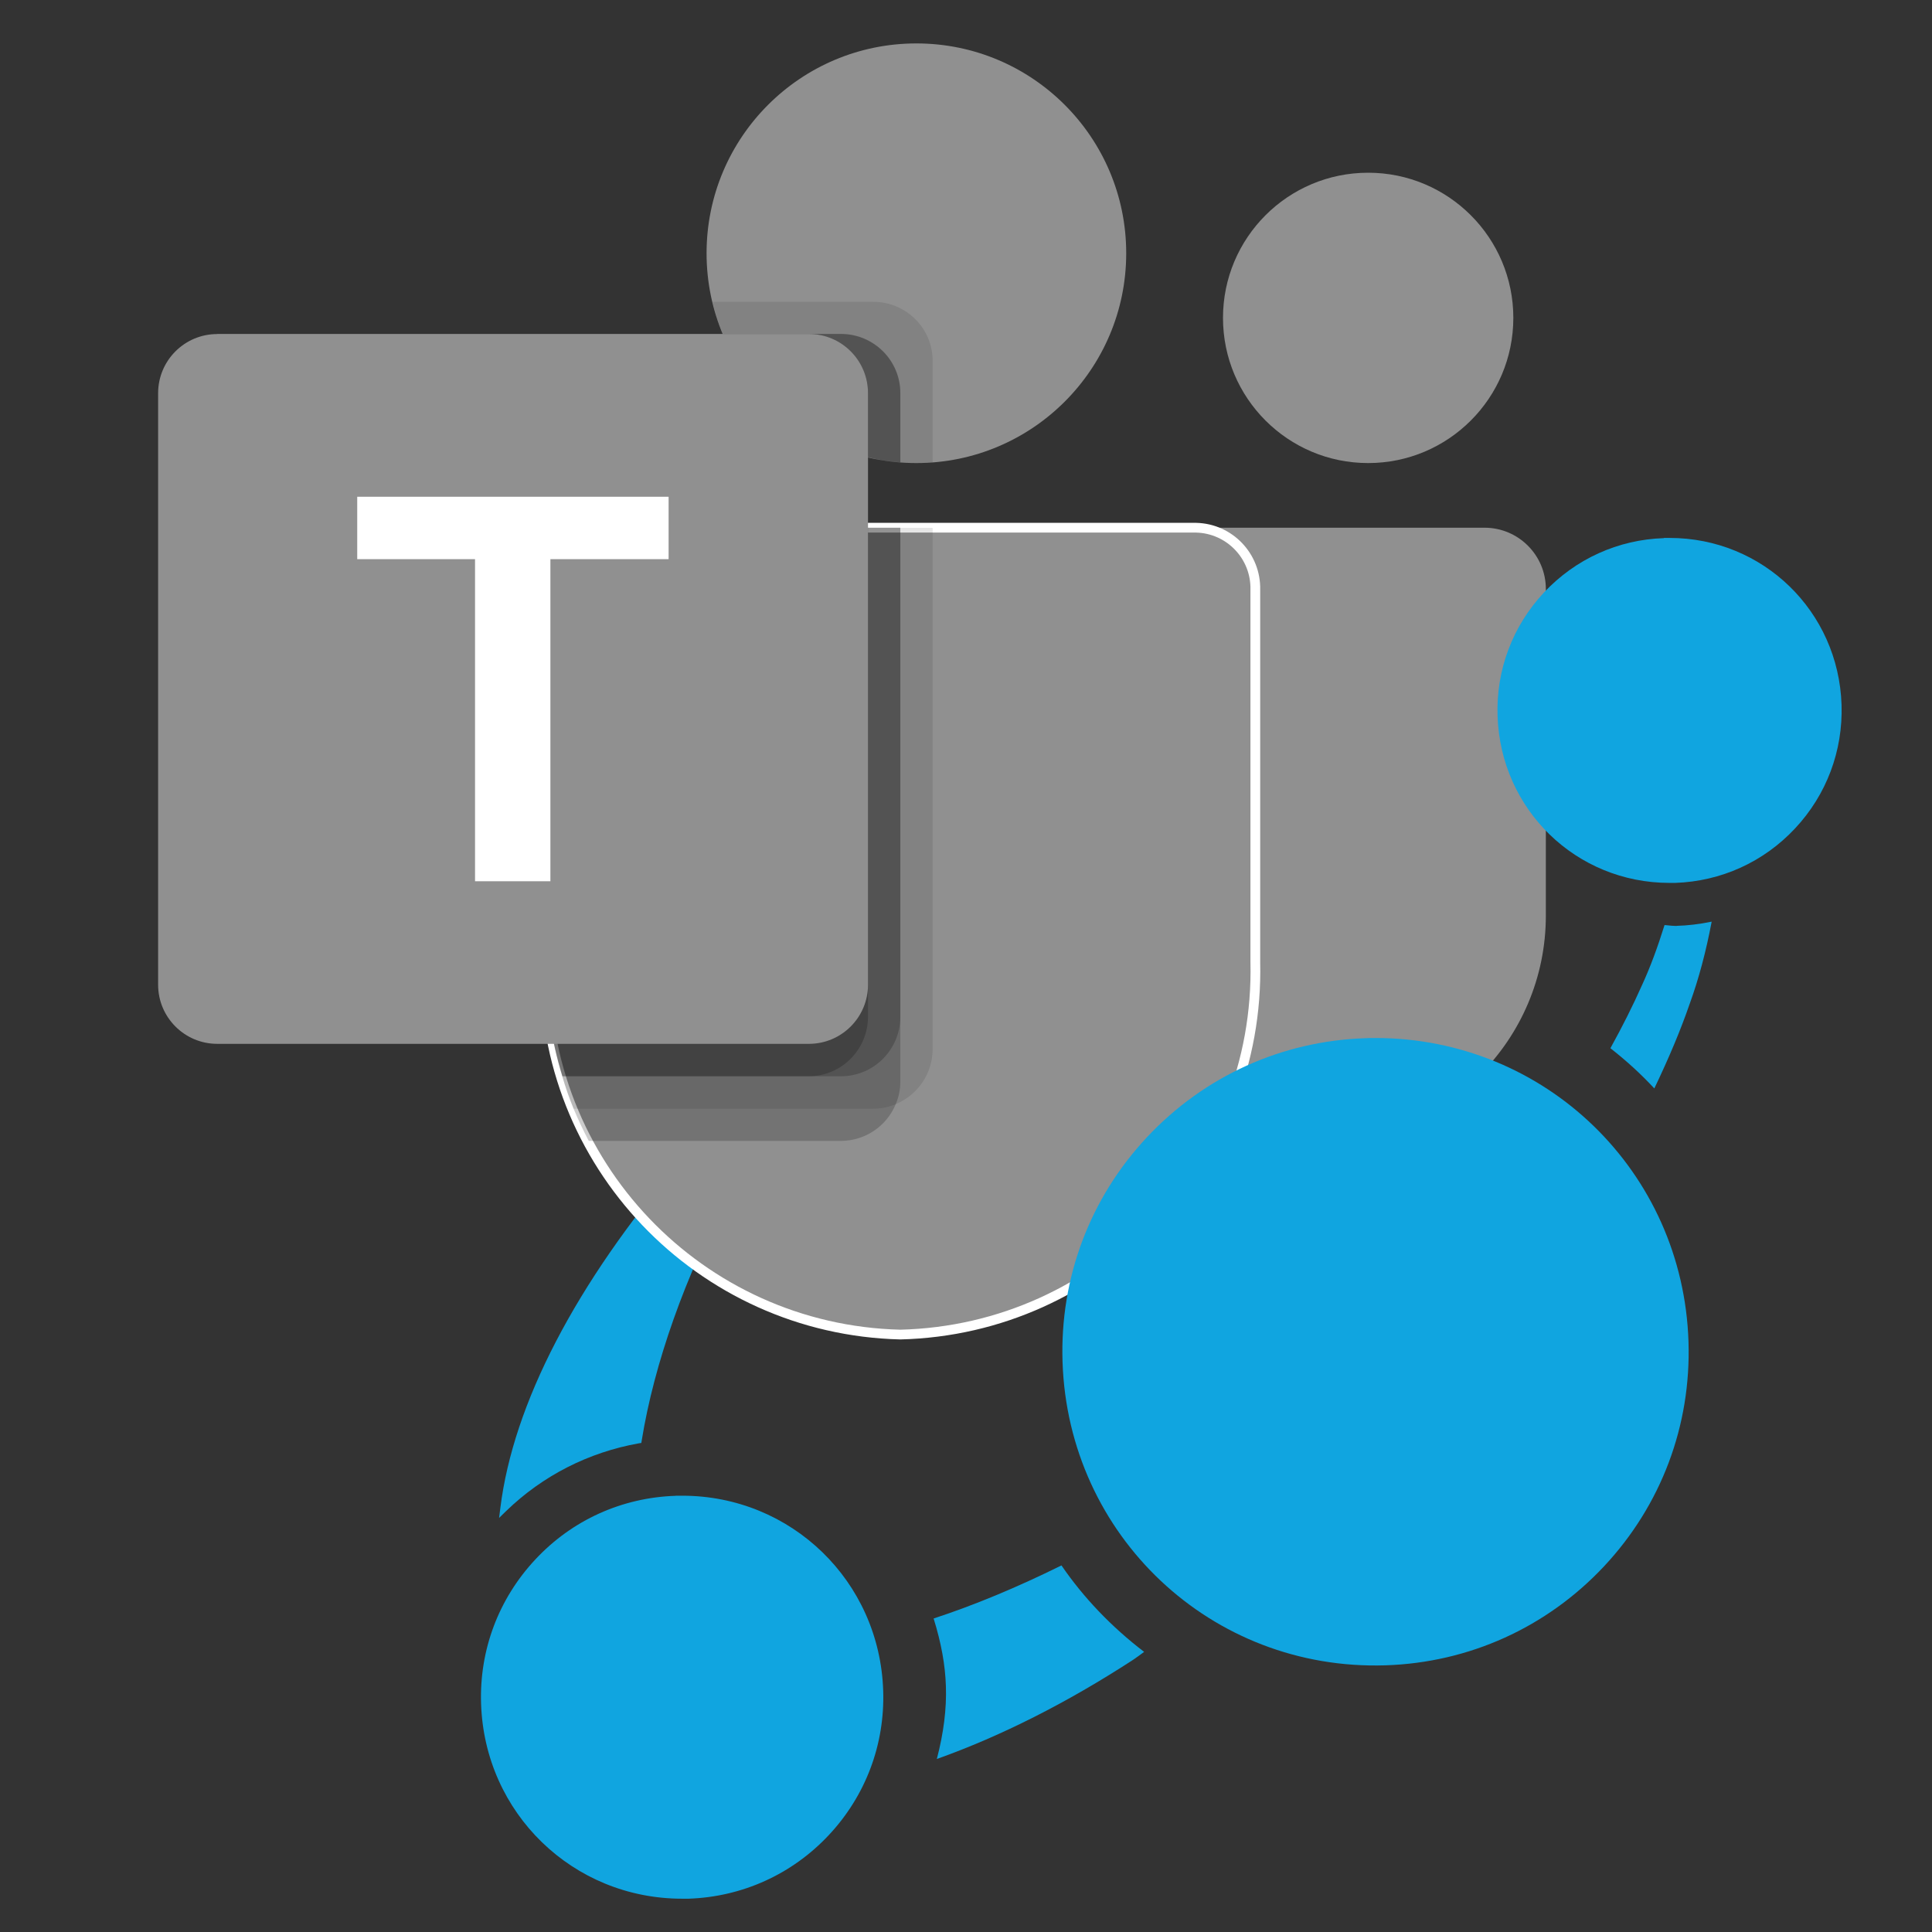
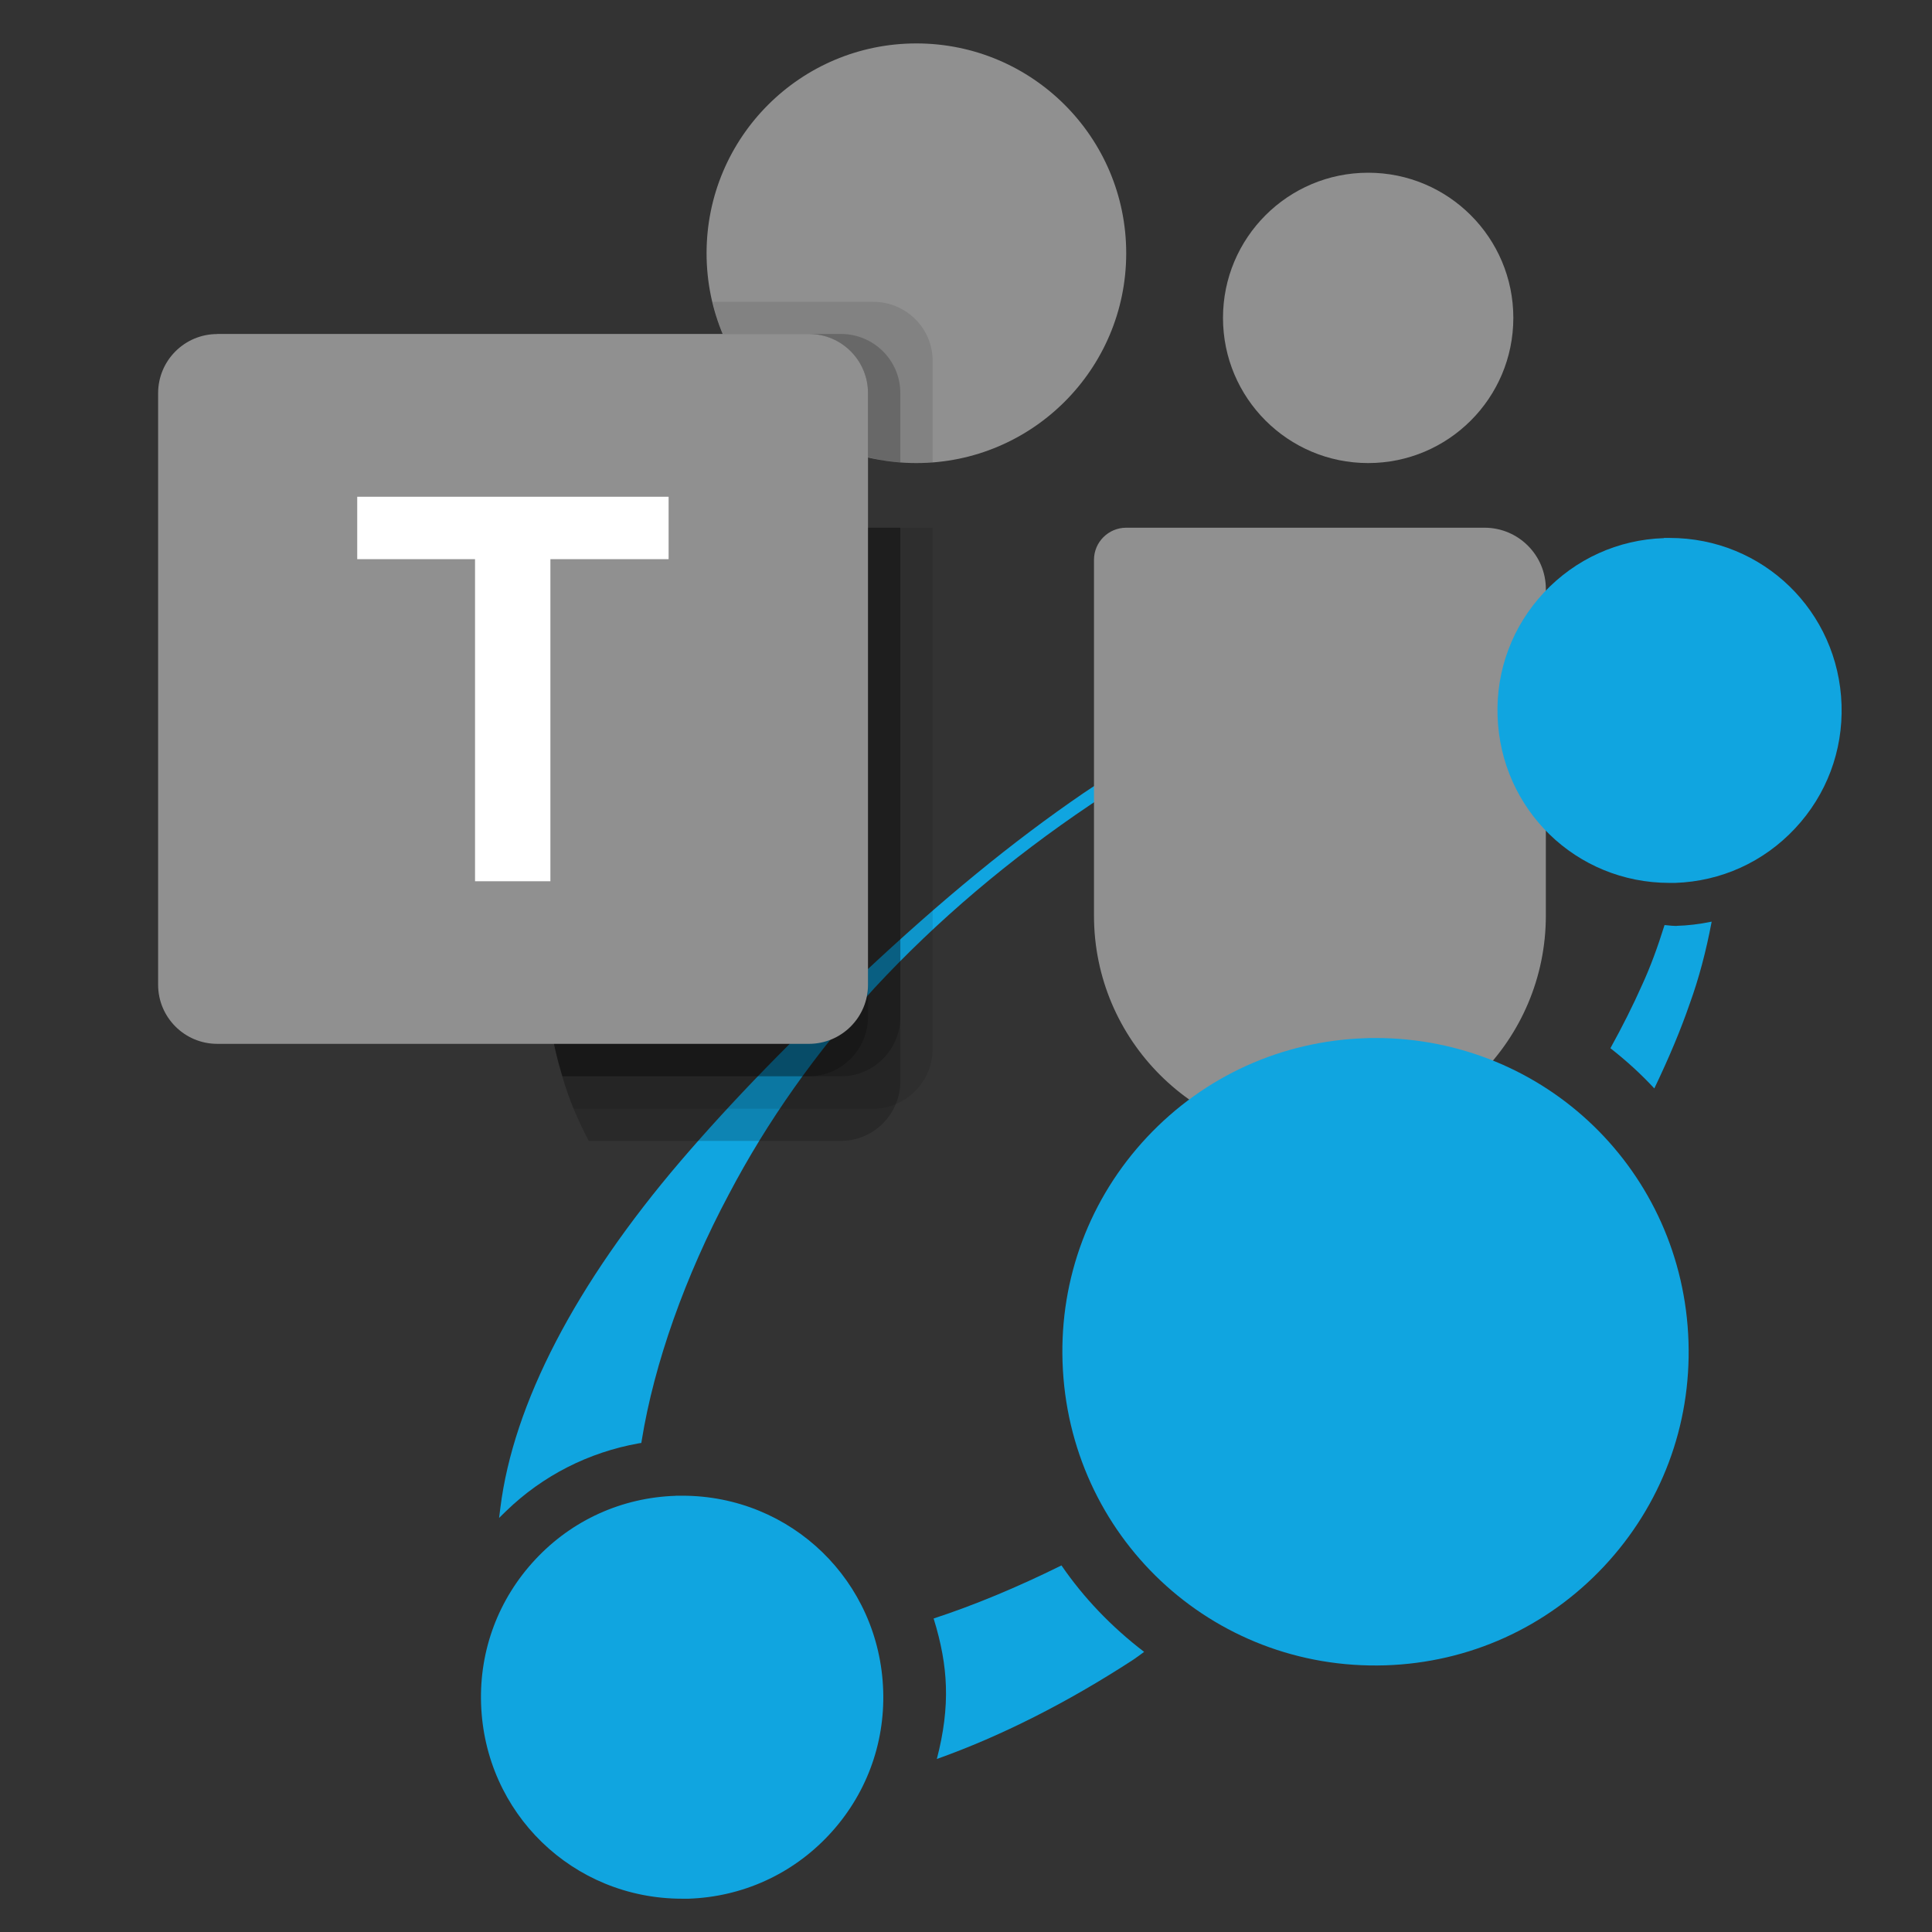
<svg xmlns="http://www.w3.org/2000/svg" version="1.1" id="Ebene_2_00000127743682541953392560000005904046042918533546_" x="0px" y="0px" viewBox="0 0 198.43 198.43" xml:space="preserve">
  <rect x="0" y="0" width="198.43" height="198.43" fill="#333333" stroke="none" />
  <g>
    <path id="_x31_" fill="#10A5E0" d="M151.12,64.42c-4.47,0.48-8.35,1.33-11.85,2.58c-11.12,3.66-20.8,9.65-27.99,14.46   c-7.31,5-14.54,10.94-22.76,18.65c-7.01,6.47-13.27,12.9-18.61,19.13c-10.79,12.62-17.19,24.94-18.52,35.63l-0.13,1.03l0.74-0.72   c3.75-3.63,8.46-6.02,13.61-6.94l0.26-0.04l0.04-0.26c1.28-7.91,4.47-16.89,8.96-25.3c3.91-7.44,8.94-14.57,14.96-21.18   c6.39-6.89,13.86-13.23,22.22-18.85c9.43-6.35,18.81-10.9,27.85-13.52c3.73-1.01,7.32-1.64,10.69-1.89l0.26-0.02l0.07-0.25   c0.07-0.22,0.12-0.44,0.18-0.66c0.13-0.48,0.23-0.93,0.41-1.36l0.23-0.57l-0.6,0.07h-0.03L151.12,64.42z" />
    <path id="_x32_" fill="#909090" d="M115.65,54.2h36.82c3.48,0,6.3,2.82,6.3,6.3l0,0v33.53c0,12.78-10.36,23.15-23.15,23.15h-0.11   c-12.78,0-23.15-10.36-23.15-23.14l0,0V57.5C112.36,55.68,113.84,54.21,115.65,54.2L115.65,54.2L115.65,54.2z" />
    <circle id="_x33_" fill="#909090" cx="140.52" cy="32.65" r="14.91" />
    <circle id="_x34_" fill="#909090" cx="94.12" cy="26.01" r="21.55" />
-     <path id="_x35_" fill="#909090" stroke="#FFFFFF" stroke-miterlimit="10" d="M122.85,54.2H62.08c-3.44,0.08-6.16,2.94-6.07,6.37   v38.25c-0.48,20.63,15.84,37.74,36.46,38.25c20.62-0.51,36.94-17.62,36.46-38.25V60.57C129.01,57.13,126.29,54.28,122.85,54.2   L122.85,54.2L122.85,54.2z" />
    <path id="_x36_" opacity="0.1" d="M95.79,54.2v53.59c-0.02,2.46-1.51,4.66-3.78,5.61   c-0.73,0.31-1.5,0.47-2.29,0.47h-30.8c-0.43-1.09-0.83-2.19-1.16-3.31c-1.16-3.8-1.75-7.76-1.76-11.74V60.57   c-0.08-3.43,2.64-6.28,6.06-6.36h33.72L95.79,54.2z" />
    <path id="_x37_" opacity="0.2" d="M92.47,54.2v56.91c0,0.78-0.16,1.56-0.47,2.29   c-0.93,2.27-3.14,3.76-5.61,3.78H60.47c-0.57-1.09-1.09-2.19-1.56-3.31s-0.83-2.19-1.16-3.31c-1.16-3.8-1.75-7.76-1.76-11.74V60.57   c-0.08-3.43,2.64-6.28,6.06-6.36h30.4L92.47,54.2z" />
    <path id="_x38_" opacity="0.2" d="M92.47,54.2v50.28c-0.03,3.34-2.73,6.04-6.06,6.06H57.77   c-1.16-3.8-1.75-7.76-1.76-11.74V60.55c-0.08-3.43,2.64-6.28,6.06-6.36h30.4L92.47,54.2z" />
    <path id="_x39_" opacity="0.2" d="M89.15,54.2v50.28c-0.03,3.34-2.73,6.04-6.06,6.06H57.77   c-1.16-3.8-1.75-7.76-1.76-11.74V60.55c-0.08-3.43,2.64-6.28,6.06-6.36h27.08L89.15,54.2z" />
    <path id="_x31_0" opacity="0.1" d="M95.79,37.06V47.5c-0.57,0.03-1.09,0.07-1.66,0.07   s-1.09-0.03-1.66-0.07c-1.12-0.08-2.23-0.25-3.31-0.53c-6.71-1.59-12.25-6.3-14.91-12.66c-0.46-1.07-0.81-2.18-1.06-3.31h16.54   C93.07,31.02,95.79,33.72,95.79,37.06z" />
-     <path id="_x31_1" opacity="0.2" d="M92.47,40.37v7.12c-1.12-0.08-2.23-0.25-3.31-0.53   c-6.71-1.59-12.25-6.3-14.91-12.66h12.16C89.75,34.32,92.47,37.02,92.47,40.37L92.47,40.37L92.47,40.37z" />
    <path id="_x31_2" opacity="0.2" d="M92.47,40.37v7.12c-1.12-0.08-2.23-0.25-3.31-0.53   c-6.71-1.59-12.25-6.3-14.91-12.66h12.16C89.75,34.32,92.47,37.02,92.47,40.37L92.47,40.37L92.47,40.37z" />
    <path id="_x31_3" opacity="0.2" d="M89.15,40.37v6.6c-6.71-1.59-12.25-6.3-14.91-12.66h8.85   C86.43,34.33,89.15,37.03,89.15,40.37z" />
    <path id="_x31_4" fill="#909090" d="M22.31,34.3h60.77c3.35,0,6.07,2.72,6.07,6.07v60.77c0,3.35-2.72,6.07-6.07,6.07H22.31   c-3.35,0-6.07-2.72-6.07-6.07V40.38c0-3.35,2.72-6.07,6.07-6.07l0,0V34.3z" />
    <path id="_x31_5" fill="#FFFFFF" d="M68.68,57.43H56.53v33.08h-7.74V57.43h-12.1v-6.41h31.98v6.41H68.68z" />
    <path id="_x31_6" fill="#10A5E0" d="M172.25,95.1h-0.13c-0.28,0-0.55-0.03-0.83-0.06c-0.11,0-0.22-0.03-0.33-0.03   c-0.73,2.34-1.48,4.36-2.31,6.16c-0.94,2.12-2.04,4.3-3.25,6.49c1.61,1.26,3.13,2.64,4.51,4.13c1.55-3.24,2.71-6.02,3.64-8.71   c0.93-2.56,1.68-5.39,2.25-8.42c-1.27,0.26-2.44,0.4-3.58,0.43" />
  </g>
  <g>
    <path id="_x31_7" fill="#10A5E0" d="M95.89,166.23c0.79,2.55,1.19,4.77,1.26,6.95c0.08,2.34-0.23,4.8-0.93,7.48   c6.57-2.34,13.35-5.76,20.15-10.18c0.27-0.18,0.53-0.38,0.8-0.57c0.11-0.08,0.23-0.17,0.34-0.25c-3.38-2.59-6.23-5.58-8.49-8.88   C104.47,163.03,100.05,164.87,95.89,166.23z" />
    <path id="_x31_8" fill="#10A5E0" d="M69.39,153.63c-5.51,0.18-10.63,2.49-14.4,6.53c-3.78,4.04-5.76,9.3-5.58,14.82   c0.36,11.24,9.43,20.03,20.64,20.03h0.68c5.51-0.19,10.63-2.51,14.4-6.54c3.78-4.04,5.76-9.3,5.58-14.82   c-0.36-11.24-9.43-20.03-20.64-20.03h-0.68V153.63z" />
    <path id="_x31_9" fill="#10A5E0" d="M173.42,137.8c-0.56-17.48-14.69-31.19-32.17-31.19c-0.33,0-0.67,0-1.01,0.02   c-8.58,0.28-16.55,3.89-22.43,10.16c-5.88,6.28-8.96,14.47-8.68,23.08c0.58,17.83,15.26,31.75,33.18,31.17   c8.58-0.28,16.55-3.89,22.43-10.16C170.62,154.6,173.7,146.41,173.42,137.8z" />
    <path id="_x32_0" fill="#10A5E0" d="M170.9,55.27c-4.71,0.15-9.09,2.14-12.32,5.58c-3.23,3.45-4.93,7.96-4.77,12.69   c0.31,9.61,8.07,17.14,17.66,17.14h0.58c4.71-0.16,9.09-2.14,12.32-5.6c3.23-3.45,4.92-7.96,4.77-12.69   c-0.31-9.61-8.07-17.14-17.66-17.14h-0.58V55.27z" />
  </g>
</svg>